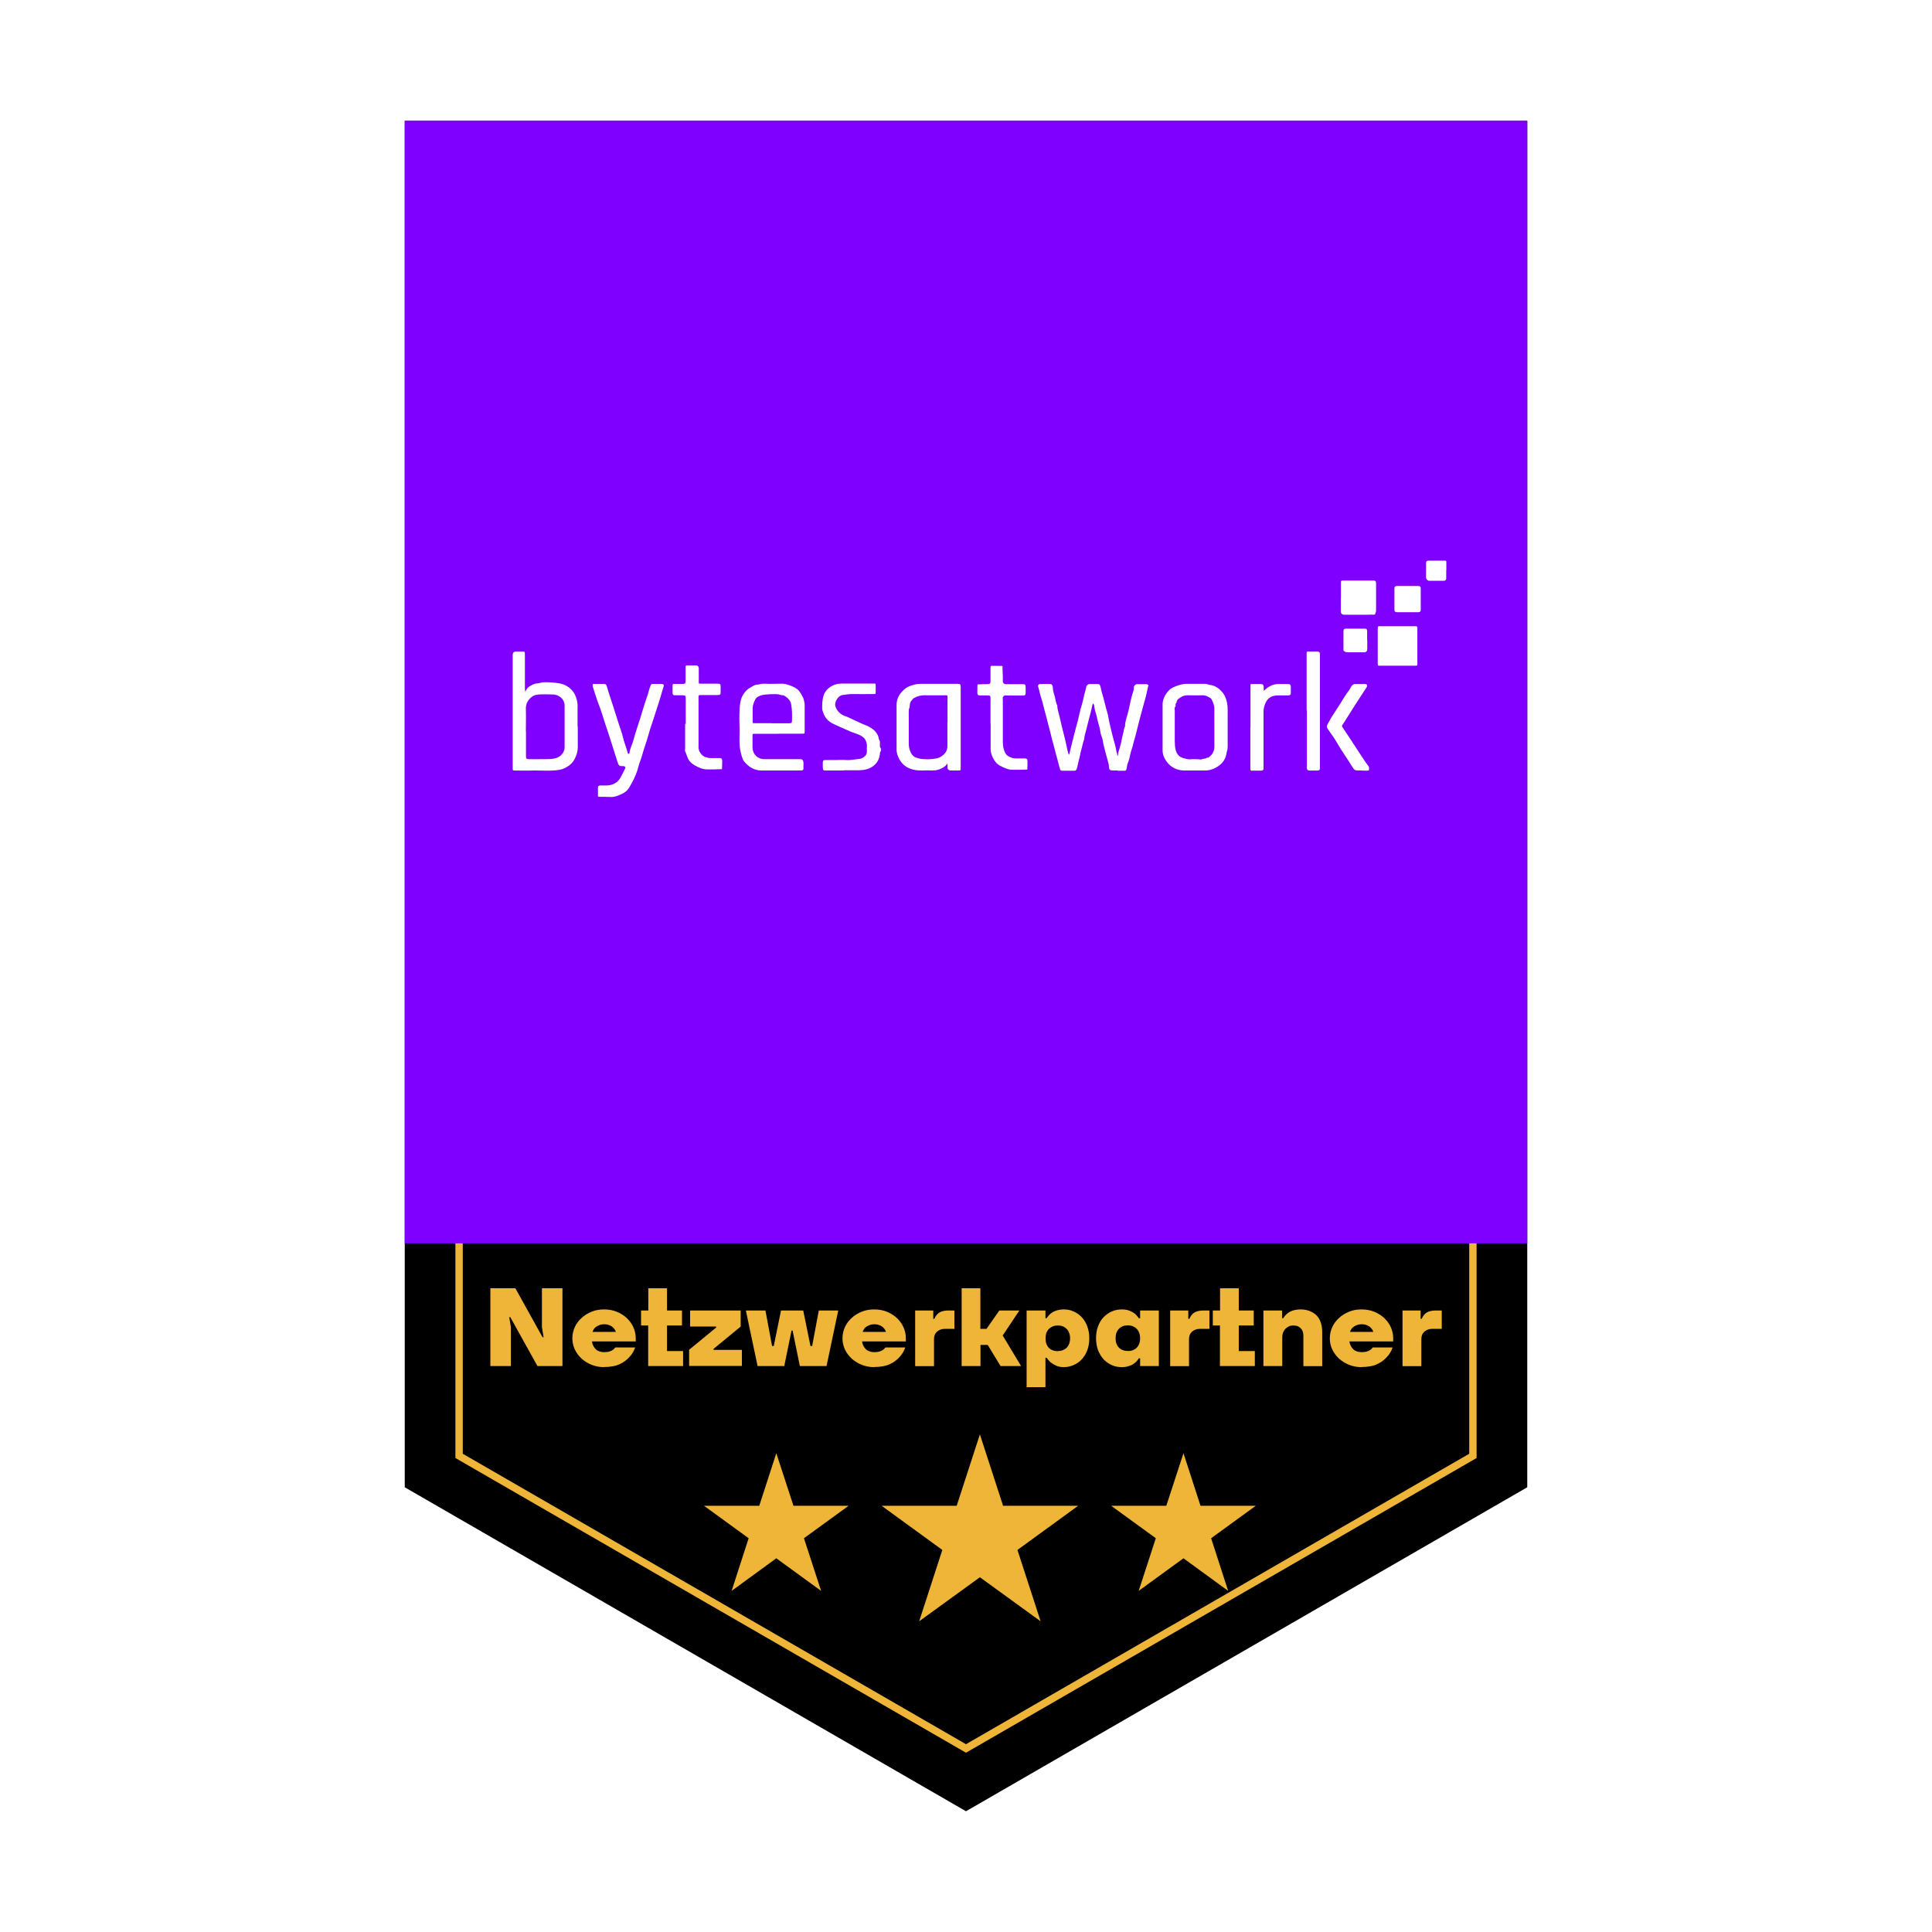
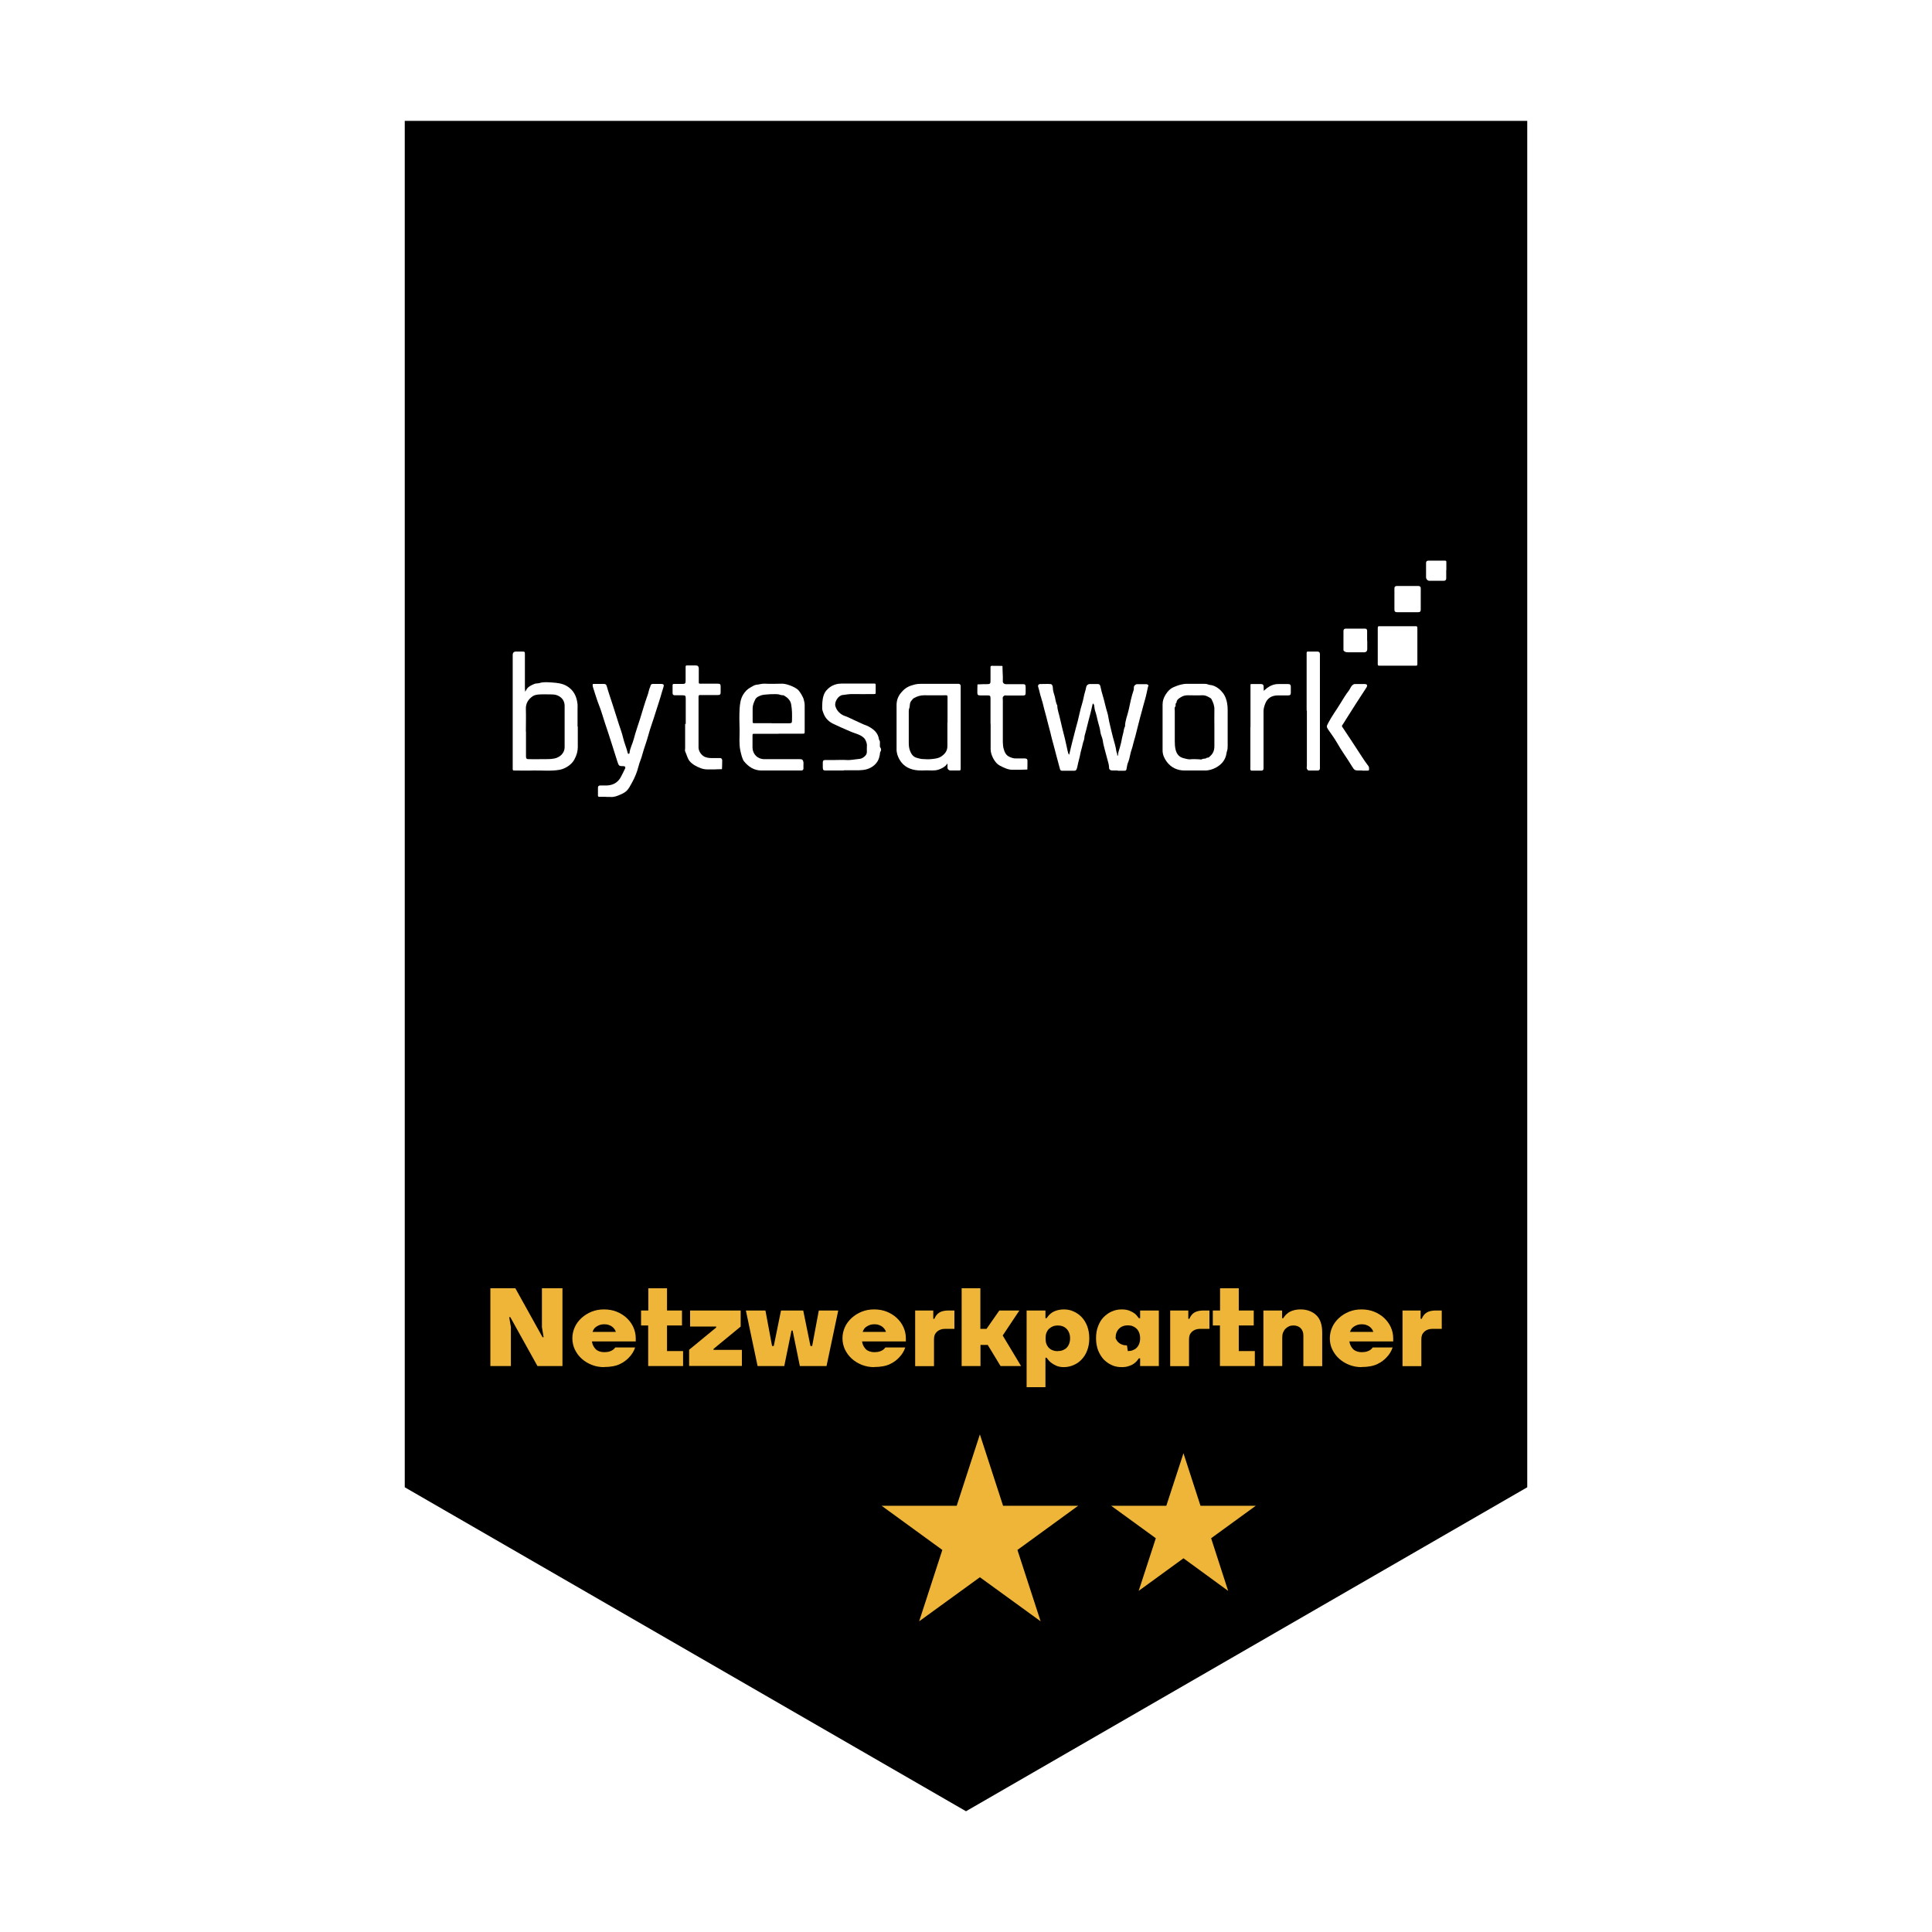
<svg xmlns="http://www.w3.org/2000/svg" viewBox="0 0 160 160">
  <defs>
    <filter id="b" filterUnits="userSpaceOnUse">
      <feOffset dx="1.42" dy="1.42" />
      <feGaussianBlur result="c" stdDeviation="1.42" />
      <feFlood flood-color="#000" flood-opacity=".75" />
      <feComposite in2="c" operator="in" />
      <feComposite in="SourceGraphic" />
    </filter>
  </defs>
  <g id="a">
    <polygon points="126.48 123.17 126.48 10.01 33.52 10.01 33.52 123.17 80 150 126.48 123.17" style="stroke-width:0px;" />
-     <polygon points="38.02 120.57 38.02 14.51 121.98 14.51 121.98 120.57 80 144.8 38.02 120.57" style="fill:none; stroke:#efb538; stroke-miterlimit:10; stroke-width:.61px;" />
-     <rect x="33.52" y="10.01" width="92.96" height="92.96" style="fill:#8000ff; stroke-width:0px;" />
    <g style="filter:url(#b);">
-       <polygon points="62.87 118.93 64.29 123.28 68.86 123.28 65.16 125.97 66.58 130.33 62.87 127.63 59.17 130.33 60.58 125.97 56.88 123.28 61.46 123.28 62.87 118.93" style="fill:#efb538; stroke-width:0px;" />
      <polygon points="79.73 117.37 81.65 123.28 87.87 123.28 82.84 126.94 84.76 132.85 79.73 129.2 74.7 132.85 76.62 126.94 71.59 123.28 77.81 123.28 79.73 117.37" style="fill:#efb538; stroke-width:0px;" />
      <polygon points="96.59 118.93 98 123.28 102.58 123.28 98.88 125.97 100.29 130.33 96.59 127.63 92.88 130.33 94.3 125.97 90.6 123.28 95.17 123.28 96.59 118.93" style="fill:#efb538; stroke-width:0px;" />
    </g>
    <path d="m40.61,106.69h2.07l2.25,4.05h.09l-.14-.83v-3.22h1.7v6.44h-2.07l-2.25-4.05h-.09l.14.82v3.23h-1.7v-6.44Z" style="fill:#efb538; stroke-width:0px;" />
    <path d="m50.03,113.22c-.36,0-.7-.06-1.03-.19-.32-.13-.6-.3-.84-.52-.24-.22-.42-.47-.56-.76-.13-.29-.2-.6-.2-.92s.07-.63.2-.92c.13-.29.32-.54.56-.76.24-.22.51-.39.83-.52.32-.13.66-.19,1.03-.19s.73.06,1.05.19c.32.13.59.3.83.52.23.22.42.47.55.76.13.29.2.6.2.92v.26h-3.63c.02.14.06.27.12.38.06.11.13.2.21.28.09.08.19.13.3.17.12.04.24.06.38.06.18,0,.34-.02.46-.06.12-.04.21-.09.28-.14.08-.06.14-.12.18-.19h1.65c-.1.3-.26.57-.49.81-.09.1-.2.2-.33.3-.13.1-.28.19-.45.27-.17.08-.36.14-.58.18-.22.04-.46.06-.72.06Zm.97-2.92c-.02-.08-.06-.16-.12-.24-.06-.08-.12-.14-.2-.2s-.17-.1-.29-.14c-.11-.04-.23-.05-.36-.05s-.24.02-.34.05c-.11.04-.2.08-.29.14-.09.06-.16.12-.21.2-.05.08-.09.16-.12.24h1.93Z" style="fill:#efb538; stroke-width:0px;" />
    <path d="m53.69,109.77h-.6v-1.24h.6v-1.84h1.55v1.84h1.24v1.24h-1.24v2.12h1.33v1.24h-2.89v-3.36Z" style="fill:#efb538; stroke-width:0px;" />
    <path d="m57.06,111.79l2.25-1.85v-.08h-2.16v-1.33h4.19v1.33l-2.25,1.85v.08h2.35v1.33h-4.37v-1.33Z" style="fill:#efb538; stroke-width:0px;" />
    <path d="m61.78,108.53h1.61l.55,2.94h.14l.6-2.94h1.84l.6,2.94h.14l.55-2.94h1.61l-.97,4.6h-2.21l-.6-2.94h-.09l-.6,2.94h-2.21l-.97-4.6Z" style="fill:#efb538; stroke-width:0px;" />
    <path d="m72.4,113.22c-.36,0-.7-.06-1.03-.19-.32-.13-.6-.3-.84-.52-.24-.22-.42-.47-.56-.76-.13-.29-.2-.6-.2-.92s.07-.63.2-.92c.13-.29.32-.54.56-.76.24-.22.51-.39.83-.52.32-.13.66-.19,1.03-.19s.73.06,1.05.19c.32.13.59.3.83.52.23.22.42.47.55.76.13.29.2.6.2.92v.26h-3.63c.02.14.06.27.12.38.06.11.13.2.21.28.09.08.19.13.3.17.12.04.24.06.38.06.18,0,.34-.02.46-.06.12-.04.21-.09.28-.14.08-.06.14-.12.18-.19h1.65c-.1.3-.26.57-.49.81-.09.1-.2.2-.33.3-.13.1-.28.19-.45.27-.17.08-.36.14-.58.18-.22.04-.46.06-.72.06Zm.97-2.92c-.02-.08-.06-.16-.12-.24-.06-.08-.12-.14-.2-.2s-.17-.1-.29-.14c-.11-.04-.23-.05-.36-.05s-.24.02-.34.05c-.11.04-.2.08-.29.14-.09.06-.16.12-.21.2-.05.08-.09.16-.12.24h1.93Z" style="fill:#efb538; stroke-width:0px;" />
    <path d="m75.77,108.53h1.52v.69h.09c.07-.17.16-.3.25-.39s.21-.17.36-.22.34-.08.56-.08h.49v1.52h-.78c-.14,0-.26.02-.37.06-.11.04-.21.1-.29.17-.08.08-.15.17-.19.27s-.06.22-.06.35v2.24h-1.56v-4.6Z" style="fill:#efb538; stroke-width:0px;" />
    <path d="m79.63,106.69h1.56v3.36h.51l1.06-1.52h1.66l-1.38,2.07,1.52,2.53h-1.7l-1.06-1.75h-.6v1.75h-1.56v-6.44Z" style="fill:#efb538; stroke-width:0px;" />
    <path d="m85.02,108.53h1.56v.64h.09c.12-.17.23-.3.35-.39.12-.1.27-.18.45-.24s.39-.1.63-.1c.29,0,.56.05.81.17.25.11.48.27.67.47s.35.46.46.75c.11.3.17.63.17,1s-.06.71-.17,1c-.11.3-.27.55-.46.75-.19.21-.42.36-.67.47-.25.11-.53.17-.81.17-.24,0-.45-.04-.63-.12s-.33-.17-.45-.27-.23-.23-.35-.39h-.09v2.44h-1.56v-6.35Zm2.58,3.36c.15,0,.28-.02.41-.07.13-.05.23-.11.32-.2.09-.09.16-.2.21-.33.05-.13.08-.28.08-.46s-.03-.32-.08-.45c-.05-.13-.12-.24-.21-.33-.09-.09-.19-.16-.32-.21s-.26-.07-.41-.07-.27.02-.4.07c-.12.05-.23.12-.33.21-.09.09-.16.2-.21.33-.05.13-.07.28-.07.46s.02.33.07.46c.05.13.12.24.21.33.09.09.2.16.33.2.13.05.26.07.4.07Z" style="fill:#efb538; stroke-width:0px;" />
-     <path d="m92.89,113.22c-.29,0-.57-.05-.82-.17-.25-.11-.47-.27-.67-.47-.19-.21-.34-.46-.46-.75-.11-.29-.17-.63-.17-1s.05-.7.17-1c.11-.29.26-.55.46-.75s.42-.36.67-.47c.25-.11.52-.17.82-.17.24,0,.45.03.63.1.18.07.33.15.45.24.11.09.23.23.35.39h.1v-.64h1.55v4.6h-1.55v-.64h-.1c-.12.17-.23.3-.35.39-.11.09-.26.18-.45.24-.18.07-.4.1-.63.1Zm.51-1.33c.15,0,.28-.02.41-.07.13-.05.23-.11.32-.2.09-.09.16-.2.21-.33.05-.13.08-.28.08-.46s-.03-.33-.08-.46c-.05-.13-.12-.24-.21-.33-.09-.09-.2-.16-.32-.21s-.26-.07-.41-.07-.28.02-.41.07c-.13.05-.23.12-.32.21-.09.09-.16.2-.21.33-.05.13-.07.28-.07.45s.02.33.07.46c.05.13.12.24.21.33.09.09.2.16.32.2.12.05.26.07.41.07Z" style="fill:#efb538; stroke-width:0px;" />
+     <path d="m92.89,113.22c-.29,0-.57-.05-.82-.17-.25-.11-.47-.27-.67-.47-.19-.21-.34-.46-.46-.75-.11-.29-.17-.63-.17-1s.05-.7.17-1c.11-.29.26-.55.46-.75s.42-.36.67-.47c.25-.11.52-.17.82-.17.24,0,.45.03.63.1.18.07.33.15.45.24.11.09.23.23.35.39h.1v-.64h1.55v4.6h-1.55v-.64h-.1c-.12.17-.23.3-.35.39-.11.09-.26.18-.45.24-.18.07-.4.1-.63.1Zm.51-1.33c.15,0,.28-.02.41-.07.13-.05.23-.11.32-.2.09-.09.16-.2.21-.33.05-.13.08-.28.08-.46s-.03-.33-.08-.46c-.05-.13-.12-.24-.21-.33-.09-.09-.2-.16-.32-.21s-.26-.07-.41-.07-.28.02-.41.07c-.13.05-.23.12-.32.21-.09.09-.16.2-.21.33-.05.13-.07.28-.07.45c.05.13.12.24.21.33.09.09.2.16.32.2.12.05.26.07.41.07Z" style="fill:#efb538; stroke-width:0px;" />
    <path d="m96.89,108.53h1.52v.69h.09c.07-.17.16-.3.25-.39.09-.09.21-.17.36-.22.15-.05.34-.08.56-.08h.49v1.52h-.78c-.13,0-.26.02-.37.06-.11.04-.21.1-.29.17-.08.08-.15.17-.19.27s-.06.22-.06.35v2.24h-1.56v-4.6Z" style="fill:#efb538; stroke-width:0px;" />
    <path d="m101.04,109.77h-.6v-1.24h.6v-1.84h1.55v1.84h1.24v1.24h-1.24v2.12h1.33v1.24h-2.89v-3.36Z" style="fill:#efb538; stroke-width:0px;" />
    <path d="m104.62,108.53h1.56v.64h.09c.11-.17.22-.3.34-.39.11-.1.26-.18.44-.24s.4-.1.65-.1c.28,0,.52.04.75.13s.41.2.57.36c.16.15.28.35.36.59.08.24.12.51.12.81v2.81h-1.56v-2.54c0-.26-.08-.46-.23-.61s-.35-.22-.6-.22c-.13,0-.25.02-.36.07s-.21.12-.29.2-.15.19-.2.31c-.05.12-.07.26-.07.41v2.37h-1.56v-4.6Z" style="fill:#efb538; stroke-width:0px;" />
    <path d="m112.76,113.22c-.36,0-.7-.06-1.03-.19-.32-.13-.6-.3-.84-.52-.24-.22-.42-.47-.56-.76-.14-.29-.2-.6-.2-.92s.07-.63.2-.92c.13-.29.32-.54.56-.76.24-.22.51-.39.83-.52.32-.13.66-.19,1.03-.19s.73.06,1.05.19c.32.13.59.3.83.52.23.22.42.47.55.76.13.29.2.6.2.92v.26h-3.63c.02.14.06.27.12.38.06.11.13.2.21.28.09.08.19.13.3.17.12.04.24.06.38.06.18,0,.34-.02.46-.06.12-.04.21-.09.28-.14.08-.06.14-.12.18-.19h1.65c-.1.3-.26.57-.49.81-.09.1-.2.2-.33.3-.13.1-.28.19-.45.27-.17.08-.36.14-.58.18-.22.04-.46.06-.72.06Zm.97-2.92c-.02-.08-.06-.16-.12-.24-.05-.08-.12-.14-.2-.2s-.17-.1-.29-.14c-.11-.04-.23-.05-.36-.05s-.24.02-.34.05c-.11.04-.2.08-.29.14s-.16.12-.21.2-.09.16-.12.24h1.93Z" style="fill:#efb538; stroke-width:0px;" />
    <path d="m116.13,108.53h1.52v.69h.09c.07-.17.16-.3.25-.39.09-.09.21-.17.36-.22.15-.05.34-.08.56-.08h.49v1.52h-.78c-.13,0-.26.02-.37.06-.11.04-.21.1-.29.17-.08.08-.15.17-.19.27s-.06.22-.06.35v2.24h-1.56v-4.6Z" style="fill:#efb538; stroke-width:0px;" />
  </g>
  <g id="d">
    <path d="m92.56,63.81c-.15,0-.29,0-.44,0-.16,0-.27-.08-.27-.22,0-.27-.1-.52-.16-.77-.06-.24-.13-.48-.19-.71-.06-.25-.14-.5-.17-.77-.03-.24-.17-.47-.2-.71-.03-.31-.14-.6-.21-.89-.07-.3-.13-.59-.23-.88-.05-.15-.05-.32-.08-.47-.01-.05-.07-.09-.1-.14-.01.04-.03.08-.04.12-.06.24-.1.49-.17.73-.1.35-.18.7-.27,1.05-.06.24-.12.48-.19.72-.05.14-.02.29-.08.44-.07.17-.11.37-.15.55-.04.19-.11.37-.14.56-.06.34-.17.66-.23.99-.02.1-.04.2-.08.29-.03.08-.09.13-.19.13-.34,0-.68,0-1.02,0-.1,0-.15-.06-.17-.15-.1-.36-.19-.72-.29-1.08-.08-.32-.17-.63-.25-.95-.06-.23-.13-.45-.18-.68-.09-.42-.22-.83-.32-1.25-.1-.44-.24-.87-.34-1.31-.07-.31-.18-.6-.26-.91-.06-.22-.1-.44-.17-.65-.03-.09.05-.2.15-.2.29,0,.58-.02.87,0,.15,0,.2.19.2.29,0,.27.1.52.17.77.06.24.07.49.2.71,0,.37.15.71.22,1.07.12.56.27,1.12.41,1.68.06.25.12.51.17.76.03.14.06.29.1.43.01.05.05.1.08.15.01-.05.03-.1.04-.15.08-.33.15-.66.24-.99.1-.35.17-.7.27-1.05.12-.43.24-.87.33-1.31.09-.43.25-.85.33-1.28.05-.29.16-.56.21-.85.02-.12.15-.23.27-.23.23,0,.46,0,.69,0,.13,0,.18.06.21.19.06.29.13.57.22.85.13.43.21.88.35,1.31.08.25.1.51.16.77.1.43.2.86.31,1.29.1.38.23.76.28,1.15.01.11.1.21.07.33,0,.01.02.04.04.05.01-.02.03-.04.03-.06,0-.21.09-.4.14-.59.04-.19.11-.37.14-.56.04-.21.08-.42.14-.63.06-.19.05-.41.16-.59,0-.47.2-.91.3-1.36.12-.56.23-1.13.42-1.67.02-.06,0-.14.01-.21.01-.14.14-.26.28-.26.25,0,.51,0,.76,0,.06,0,.13.05.17.09.02.02-.03.09-.04.14-.08.34-.14.69-.24,1.03-.09.3-.17.61-.25.91-.11.4-.22.8-.32,1.21-.08.32-.16.63-.24.95-.06.23-.14.45-.19.68-.05.27-.17.52-.22.78-.05.26-.11.51-.21.75-.05.12-.06.26-.09.4-.04.22-.05.23-.27.23-.16,0-.32,0-.47,0Z" style="fill:#fff; stroke-width:0px;" />
    <path d="m47.85,60.17c0,.57,0,1.13,0,1.7,0,.34-.09.68-.29,1.04-.23.43-.77.76-1.21.84-.74.13-1.48.04-2.23.06-.5.02-.99,0-1.49,0-.16,0-.17,0-.17-.18,0-1.15,0-2.29,0-3.44,0-1.98,0-3.96,0-5.94q0-.29.27-.29c.16,0,.32,0,.47,0,.27,0,.27,0,.27.26,0,.81,0,1.62,0,2.43,0,.12,0,.24,0,.36,0,.09.02.19.03.28.04-.07.07-.15.12-.22.14-.22.38-.32.61-.42.14-.07.3-.04.44-.08.34-.11.69-.07,1.03-.05.43.03.87.07,1.25.3.43.26.69.63.81,1.11.03.13.06.27.07.4.01.13,0,.27,0,.4v1.45Zm-4.29.41v.29c0,.59,0,1.18,0,1.77,0,.18.05.23.23.23.36,0,.73.01,1.09,0,.35-.01.7.02,1.06-.06.45-.1.82-.46.82-.92,0-.41,0-.82,0-1.23,0-.74,0-1.47,0-2.21,0-.27-.11-.51-.29-.67-.19-.17-.44-.27-.72-.27-.35,0-.7-.02-1.05,0-.2.01-.43.04-.59.15-.34.24-.57.57-.56,1.03.02.63,0,1.25,0,1.88Z" style="fill:#fff; stroke-width:0px;" />
    <path d="m79.56,60.26c0,1.11,0,2.22,0,3.33,0,.22,0,.22-.23.22-.21,0-.41,0-.62,0-.1,0-.22-.09-.24-.19-.01-.1,0-.19,0-.29,0-.03-.02-.06-.03-.1-.01.03-.03.05-.04.08-.13.19-.44.35-.68.43-.35.11-.71.05-1.06.06-.21.01-.41.01-.62,0-.67-.05-1.23-.32-1.56-.92-.14-.25-.24-.54-.23-.85,0-1.22,0-2.44,0-3.65,0-.37.12-.71.37-1.01.37-.45.7-.57,1.13-.68.2-.05.39-.06.59-.06.94,0,1.89,0,2.83,0,.07,0,.15,0,.22,0,.1.01.17.07.17.18,0,.07,0,.14,0,.22v3.22Zm-1.09-.43c0-.71,0-1.42,0-2.13,0-.09-.03-.12-.12-.12-.61,0-1.21.01-1.82,0-.3,0-.56.08-.82.22-.11.06-.16.15-.24.24-.17.2-.09.44-.18.65-.03.07-.03.16-.03.24,0,.87,0,1.74,0,2.6,0,.19.02.4.08.58.1.29.25.56.58.65.15.04.31.09.46.1.27.02.54.03.8,0,.25-.03.52-.05.75-.2.32-.21.53-.47.53-.87,0-.65,0-1.3,0-1.95Z" style="fill:#fff; stroke-width:0px;" />
    <path d="m64.45,60.77c-.65,0-1.31,0-1.96,0-.17,0-.17,0-.17.18,0,.33,0,.65,0,.98.02.53.42.94.97.94.94,0,1.89,0,2.83,0,.11,0,.27-.01.33.05.08.08.1.22.09.36-.01.12,0,.24,0,.36,0,.1-.06.17-.18.17-.06,0-.12,0-.18,0-1.04,0-2.08,0-3.12,0-.61,0-1.08-.31-1.45-.77-.15-.19-.24-.63-.3-.89-.12-.57-.05-1.14-.06-1.71-.02-.58-.03-1.16,0-1.74.03-.39.07-.79.28-1.15.16-.27.36-.48.64-.63.15-.08.3-.19.46-.21.25-.02.48-.11.73-.09.47.03.94,0,1.42,0,.36,0,1.01.25,1.29.49.15.13.42.56.49.81.05.17.08.34.08.51,0,.71,0,1.42,0,2.14,0,.18,0,.19-.2.19-.65,0-1.31,0-1.96,0Zm-.55-.87c.47,0,.94,0,1.42,0,.24,0,.27-.03.27-.26,0-.22.01-.43,0-.65-.01-.22-.03-.44-.07-.66-.06-.34-.3-.56-.59-.73-.02-.01-.04-.02-.06-.02-.13,0-.25-.03-.37-.07-.21-.06-1.24-.01-1.45.07-.18.07-.4.14-.5.34-.11.23-.22.47-.22.74,0,.35,0,.7,0,1.05,0,.18,0,.18.17.18.47,0,.94,0,1.42,0Z" style="fill:#fff; stroke-width:0px;" />
    <path d="m96.28,60.19c0-.62,0-1.23,0-1.85,0-.31.1-.58.26-.83.16-.25.35-.47.65-.6.36-.16.72-.28,1.12-.28.45,0,.9,0,1.35,0,.14,0,.27,0,.41.06.11.05.24.03.37.08.37.12.64.36.87.66.17.24.25.49.31.78.04.2.05.39.05.59,0,1,0,2,0,3.01,0,.14-.01.27-.06.41-.04.11-.04.24-.08.37-.13.44-.41.74-.8.96-.3.17-.63.27-.98.26-.55,0-1.09,0-1.64,0-.61,0-1.12-.24-1.48-.72-.2-.27-.35-.58-.35-.94,0-.65,0-1.3,0-1.96Zm4.29.04c0-.49-.01-.99,0-1.48.01-.3-.1-.56-.22-.81-.02-.04-.05-.09-.08-.11-.21-.13-.42-.26-.7-.25-.4.02-.8,0-1.2,0-.2,0-.39.04-.56.15-.18.11-.37.21-.38.47-.14.07-.02.23-.1.32-.09.11-.04.23-.04.34,0,.83,0,1.66,0,2.5,0,.25.01.49.07.73.09.37.3.61.66.7.19.05.38.11.59.09.21-.03.43,0,.65,0,.1,0,.22.04.28,0,.13-.09.31,0,.42-.14.13.04.19-.06.27-.13.24-.21.34-.49.34-.8,0-.52,0-1.04,0-1.56Z" style="fill:#fff; stroke-width:0px;" />
    <path d="m50.22,65.99c-.21,0-.41,0-.62,0-.03,0-.08-.05-.08-.08,0-.23,0-.46,0-.69,0-.1.06-.17.18-.17.18,0,.36,0,.55,0,.51-.02.91-.23,1.16-.69.13-.23.24-.48.36-.72.05-.1,0-.18-.11-.19-.01,0-.02,0-.04,0-.37,0-.37-.02-.5-.41-.34-1.06-.66-2.11-1.02-3.16-.17-.5-.3-1.01-.5-1.5-.19-.48-.33-.98-.49-1.46-.02-.05-.02-.11-.03-.17,0-.07,0-.11.09-.11.28,0,.56,0,.84,0,.14,0,.2.05.24.19.15.53.33,1.04.5,1.57.17.51.32,1.02.49,1.54.12.38.27.76.36,1.15.1.44.29.85.39,1.29,0,.02.05.05.07.05.02,0,.07-.03.07-.05.04-.42.26-.79.36-1.19.15-.57.34-1.11.52-1.67.2-.65.39-1.31.62-1.95.07-.19.1-.39.17-.58.03-.06.06-.12.07-.19.03-.14.11-.16.23-.16.19,0,.39,0,.58,0,.32,0,.34.05.23.38-.04.11-.07.21-.1.32-.15.56-.35,1.11-.52,1.67-.19.64-.44,1.27-.61,1.92-.14.52-.34,1.02-.48,1.54-.08.34-.24.65-.32.99-.12.48-.31.94-.55,1.37-.31.58-.43.75-.94.97-.26.11-.53.23-.83.2-.12-.01-.24,0-.36,0Z" style="fill:#fff; stroke-width:0px;" />
    <path d="m69.87,63.81c-.48,0-.97,0-1.45,0-.24,0-.27-.03-.28-.26,0-.13,0-.27,0-.4,0-.15.06-.21.22-.21.28,0,.56,0,.84,0s.58-.02.87,0c.37.03.73-.06,1.1-.09.17-.01.34-.11.48-.25.12-.12.15-.26.14-.41,0-.11-.01-.22,0-.33.03-.23-.04-.44-.15-.63-.12-.19-.32-.3-.52-.39-.23-.1-.47-.16-.69-.26-.47-.2-.95-.41-1.41-.63-.38-.18-.67-.46-.82-.87-.05-.13-.1-.26-.11-.39,0-.37,0-.73.12-1.1.1-.31.29-.51.52-.68.28-.2.61-.3.97-.3.88,0,1.77,0,2.65,0,.17,0,.17,0,.17.18,0,.17,0,.34,0,.51,0,.18,0,.18-.2.18-.57,0-1.14.01-1.71,0-.29-.01-.56.05-.84.08-.35.04-.68.57-.59.91.1.38.41.7.8.83.1.03.19.07.28.11.42.19.83.4,1.25.58.14.06.3.1.43.18.42.23.79.52.86,1.1.11.11.06.24.07.37,0,.1-.03.2.06.31.05.06.05.21,0,.27-.07.1-.05.2-.07.3-.06.34-.19.62-.47.86-.38.32-.79.4-1.25.41-.42,0-.85,0-1.27,0Z" style="fill:#fff; stroke-width:0px;" />
    <path d="m56.79,59.96c0-.7,0-1.4,0-2.1,0-.25-.03-.28-.29-.28-.21,0-.41,0-.62,0-.12,0-.18-.07-.18-.17,0-.23,0-.46,0-.69,0-.03.05-.08.08-.08.25,0,.51,0,.76,0,.2,0,.24-.05.24-.26,0-.39,0-.77,0-1.16,0-.07.02-.11.1-.11.24,0,.48,0,.73,0,.17,0,.24.06.26.23,0,.08,0,.17,0,.25,0,.29,0,.58,0,.87,0,.16,0,.16.18.16.46,0,.92,0,1.38,0,.21,0,.25.04.25.25,0,.16,0,.31,0,.47,0,.17-.05.22-.24.22-.47,0-.95,0-1.42,0-.12,0-.17,0-.17.15,0,1.4,0,2.8,0,4.2,0,.32.27.69.57.79.17.06.34.08.52.08.23,0,.46,0,.69,0,.12,0,.16.07.18.17,0,.02,0,.05,0,.07,0,.23-.01.45-.02.68-.22,0-.43.01-.65.02-.18,0-.36,0-.55,0-.39,0-.73-.15-1.06-.34-.16-.1-.31-.21-.43-.36-.18-.24-.23-.53-.36-.8-.03-.07,0-.17,0-.25v-2.03Z" style="fill:#fff; stroke-width:0px;" />
    <path d="m82.03,59.94c0-.7,0-1.4,0-2.1,0-.21-.04-.25-.24-.25-.21,0-.41,0-.62,0-.18,0-.23-.05-.23-.23,0-.23,0-.46.01-.68.23,0,.45-.03.68-.02.38,0,.41,0,.4-.39,0-.34,0-.68,0-1.01,0-.1.03-.12.12-.12.29,0,.58,0,.87.01,0,.29.02.57.03.86,0,.14,0,.29,0,.43,0,.13.12.22.24.22.46,0,.92,0,1.38,0,.24,0,.26.03.27.27,0,.13,0,.27,0,.4,0,.25-.03.27-.3.27-.42,0-.85,0-1.27,0-.06,0-.13-.02-.18,0-.06.03-.12.08-.14.14-.02.08,0,.17,0,.25v2.86c0,.21,0,.41,0,.62.01.2.02.4.08.58.07.25.18.49.45.62.18.08.36.15.56.14.24,0,.48,0,.73,0,.16,0,.22.06.22.2,0,.24,0,.48-.01.72-.23,0-.45.02-.68.02-.17,0-.34,0-.51,0-.39.01-.73-.16-1.06-.33-.29-.15-.47-.4-.61-.68-.1-.22-.18-.44-.18-.69,0-.7,0-1.4,0-2.1Z" style="fill:#fff; stroke-width:0px;" />
    <path d="m108.21,58.84c0-1.57,0-3.14,0-4.7,0-.18,0-.18.17-.18.24,0,.48,0,.73,0,.13,0,.19.07.2.19,0,.06,0,.12,0,.18v9.12c0,.06,0,.12,0,.18,0,.12-.07.18-.17.18-.25,0-.51.01-.76,0-.06,0-.13-.09-.15-.15-.03-.08,0-.17,0-.25v-4.56Z" style="fill:#fff; stroke-width:0px;" />
    <path d="m115.76,51.86c.48,0,.97,0,1.45,0,.11,0,.17,0,.17.15,0,.99,0,1.98,0,2.97,0,.1,0,.15-.13.15-1.01,0-2.01,0-3.02,0-.13,0-.13-.05-.13-.15,0-.99,0-1.98,0-2.97,0-.16.06-.15.17-.15.5,0,.99,0,1.49,0Z" style="fill:#fff; stroke-width:0px;" />
    <path d="m103.56,60.22c0-1.13,0-2.27,0-3.4,0-.19-.02-.17.17-.17.23,0,.46,0,.69,0,.16,0,.22.06.23.2,0,.12,0,.24.01.36.09-.08.18-.16.28-.24.28-.2.6-.33.96-.32.25,0,.51,0,.76,0,.18,0,.23.05.24.22,0,.17,0,.34,0,.51,0,.15-.06.21-.22.21-.28,0-.56,0-.84,0-.52,0-.89.22-1.07.71-.07.19-.13.39-.13.6,0,1.5,0,2.99,0,4.49,0,.08,0,.17,0,.25,0,.12-.07.18-.17.18-.28,0-.56,0-.84,0-.03,0-.07-.05-.08-.08-.01-.08,0-.17,0-.25v-3.26Z" style="fill:#fff; stroke-width:0px;" />
    <path d="m112.81,63.81h-.15c-.46,0-.48.01-.71-.37-.39-.65-.85-1.26-1.22-1.92-.22-.39-.49-.74-.74-1.11-.15-.23-.13-.27,0-.52.29-.56.67-1.07,1-1.61.23-.38.46-.76.73-1.11.11-.15.15-.33.31-.45.06-.05.11-.07.19-.07.27,0,.53,0,.8,0,.2,0,.25.11.14.29-.29.45-.58.89-.87,1.34-.27.42-.53.84-.8,1.26-.1.16-.2.33-.31.49-.05.07-.07.1-.01.18.55.82,1.09,1.65,1.63,2.48.16.25.33.5.51.73.06.08.07.14.07.22,0,.18,0,.18-.17.18-.13,0-.27,0-.4,0Z" style="fill:#fff; stroke-width:0px;" />
-     <path d="m111.05,49.5c0-.42,0-.84,0-1.27,0-.09,0-.15.13-.15.85,0,1.69,0,2.54,0,.2,0,.24.05.24.25,0,.75,0,1.49,0,2.24,0,.07-.03.13-.05.2-.02.07-.04.15-.16.14-.17-.02-.34,0-.51,0-.63,0-1.26,0-1.89,0q-.31,0-.31-.29c0-.37,0-.75,0-1.12Z" style="fill:#fff; stroke-width:0px;" />
    <path d="m116.54,50.7c-.28,0-.56,0-.84,0-.16,0-.22-.06-.22-.21,0-.59,0-1.18,0-1.77,0-.13.07-.19.2-.19.59,0,1.19,0,1.78,0,.13,0,.2.06.2.19,0,.59,0,1.18,0,1.77,0,.15-.06.21-.22.21-.3,0-.61,0-.91,0Z" style="fill:#fff; stroke-width:0px;" />
    <path d="m113.23,53.05c0,.24,0,.48,0,.72,0,.14-.08.23-.21.25-.06,0-.12,0-.18,0-.4,0-.8,0-1.2,0-.09,0-.17,0-.27-.06-.07-.04-.11-.06-.11-.14,0-.52,0-1.04,0-1.56,0-.13.06-.2.19-.2.53,0,1.07,0,1.6,0,.1,0,.17.06.17.18,0,.27,0,.53,0,.8Z" style="fill:#fff; stroke-width:0px;" />
    <path d="m119.77,47.21c0,.23,0,.46,0,.69,0,.13-.07.19-.19.2-.4,0-.8,0-1.2,0-.15,0-.28-.14-.28-.3,0-.39,0-.77,0-1.16,0-.15.06-.21.22-.21.45,0,.9,0,1.35,0,.11,0,.11.05.11.13,0,.22,0,.43,0,.65Z" style="fill:#fff; stroke-width:0px;" />
  </g>
</svg>